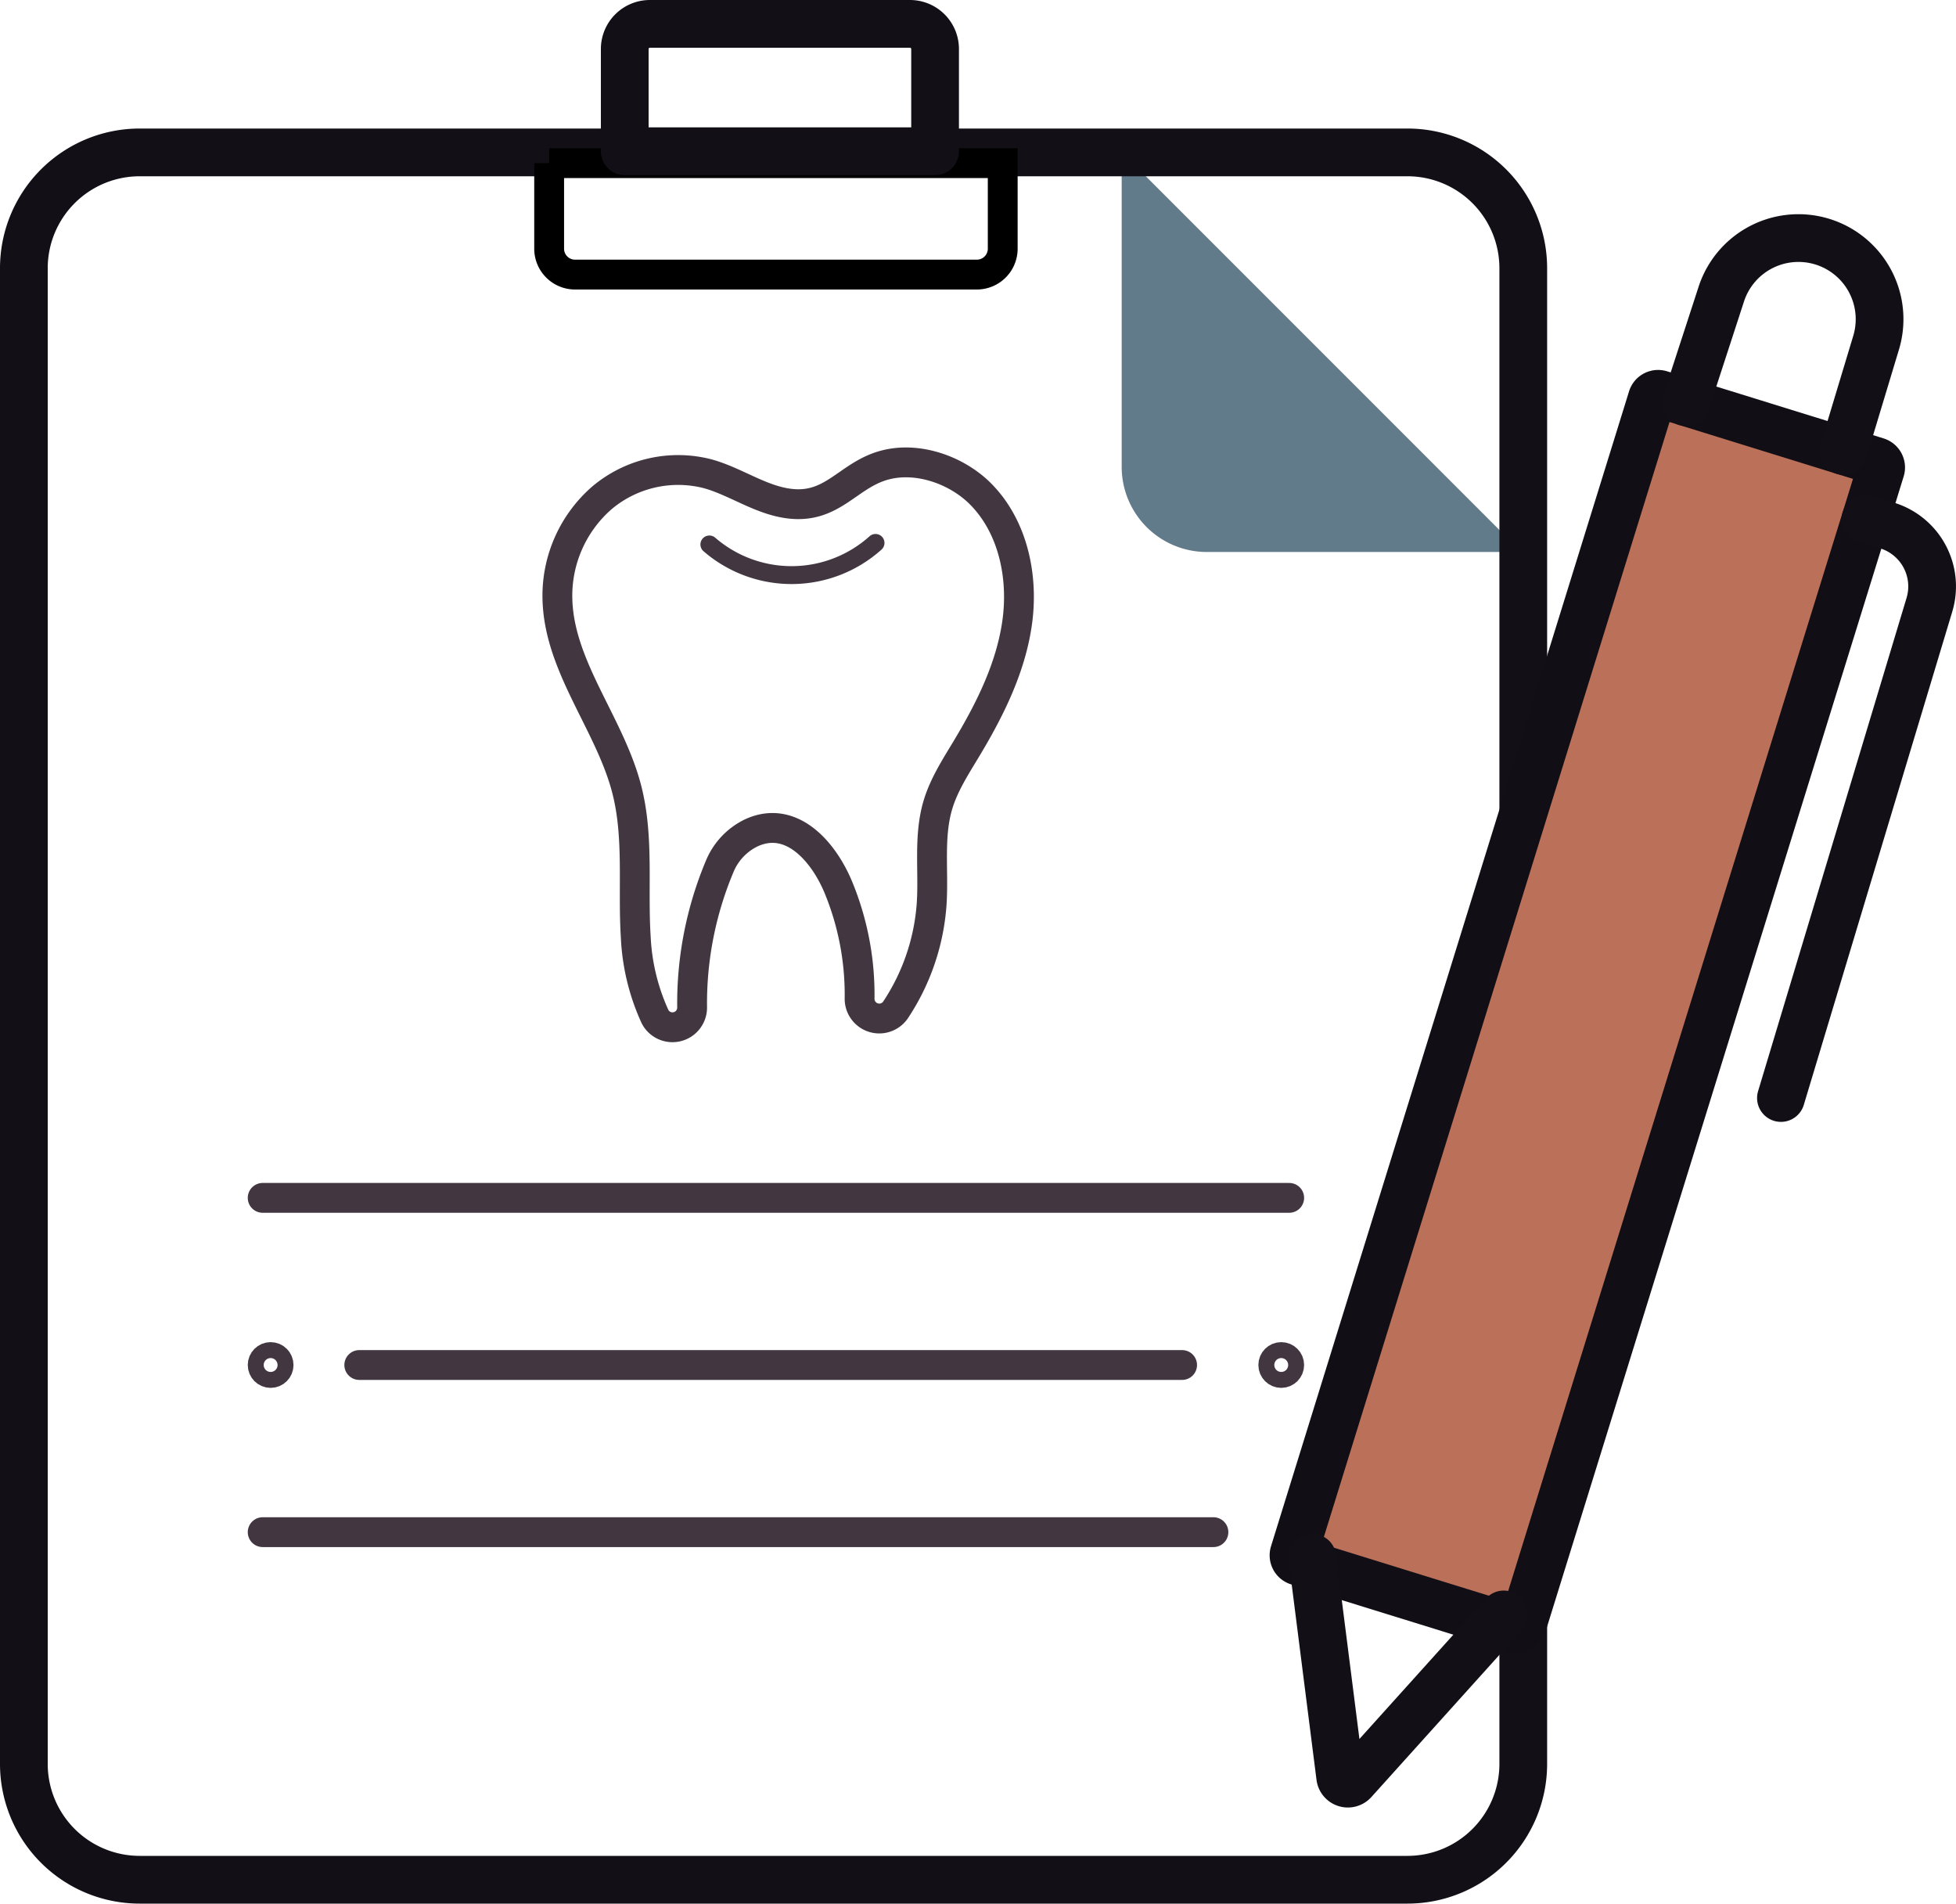
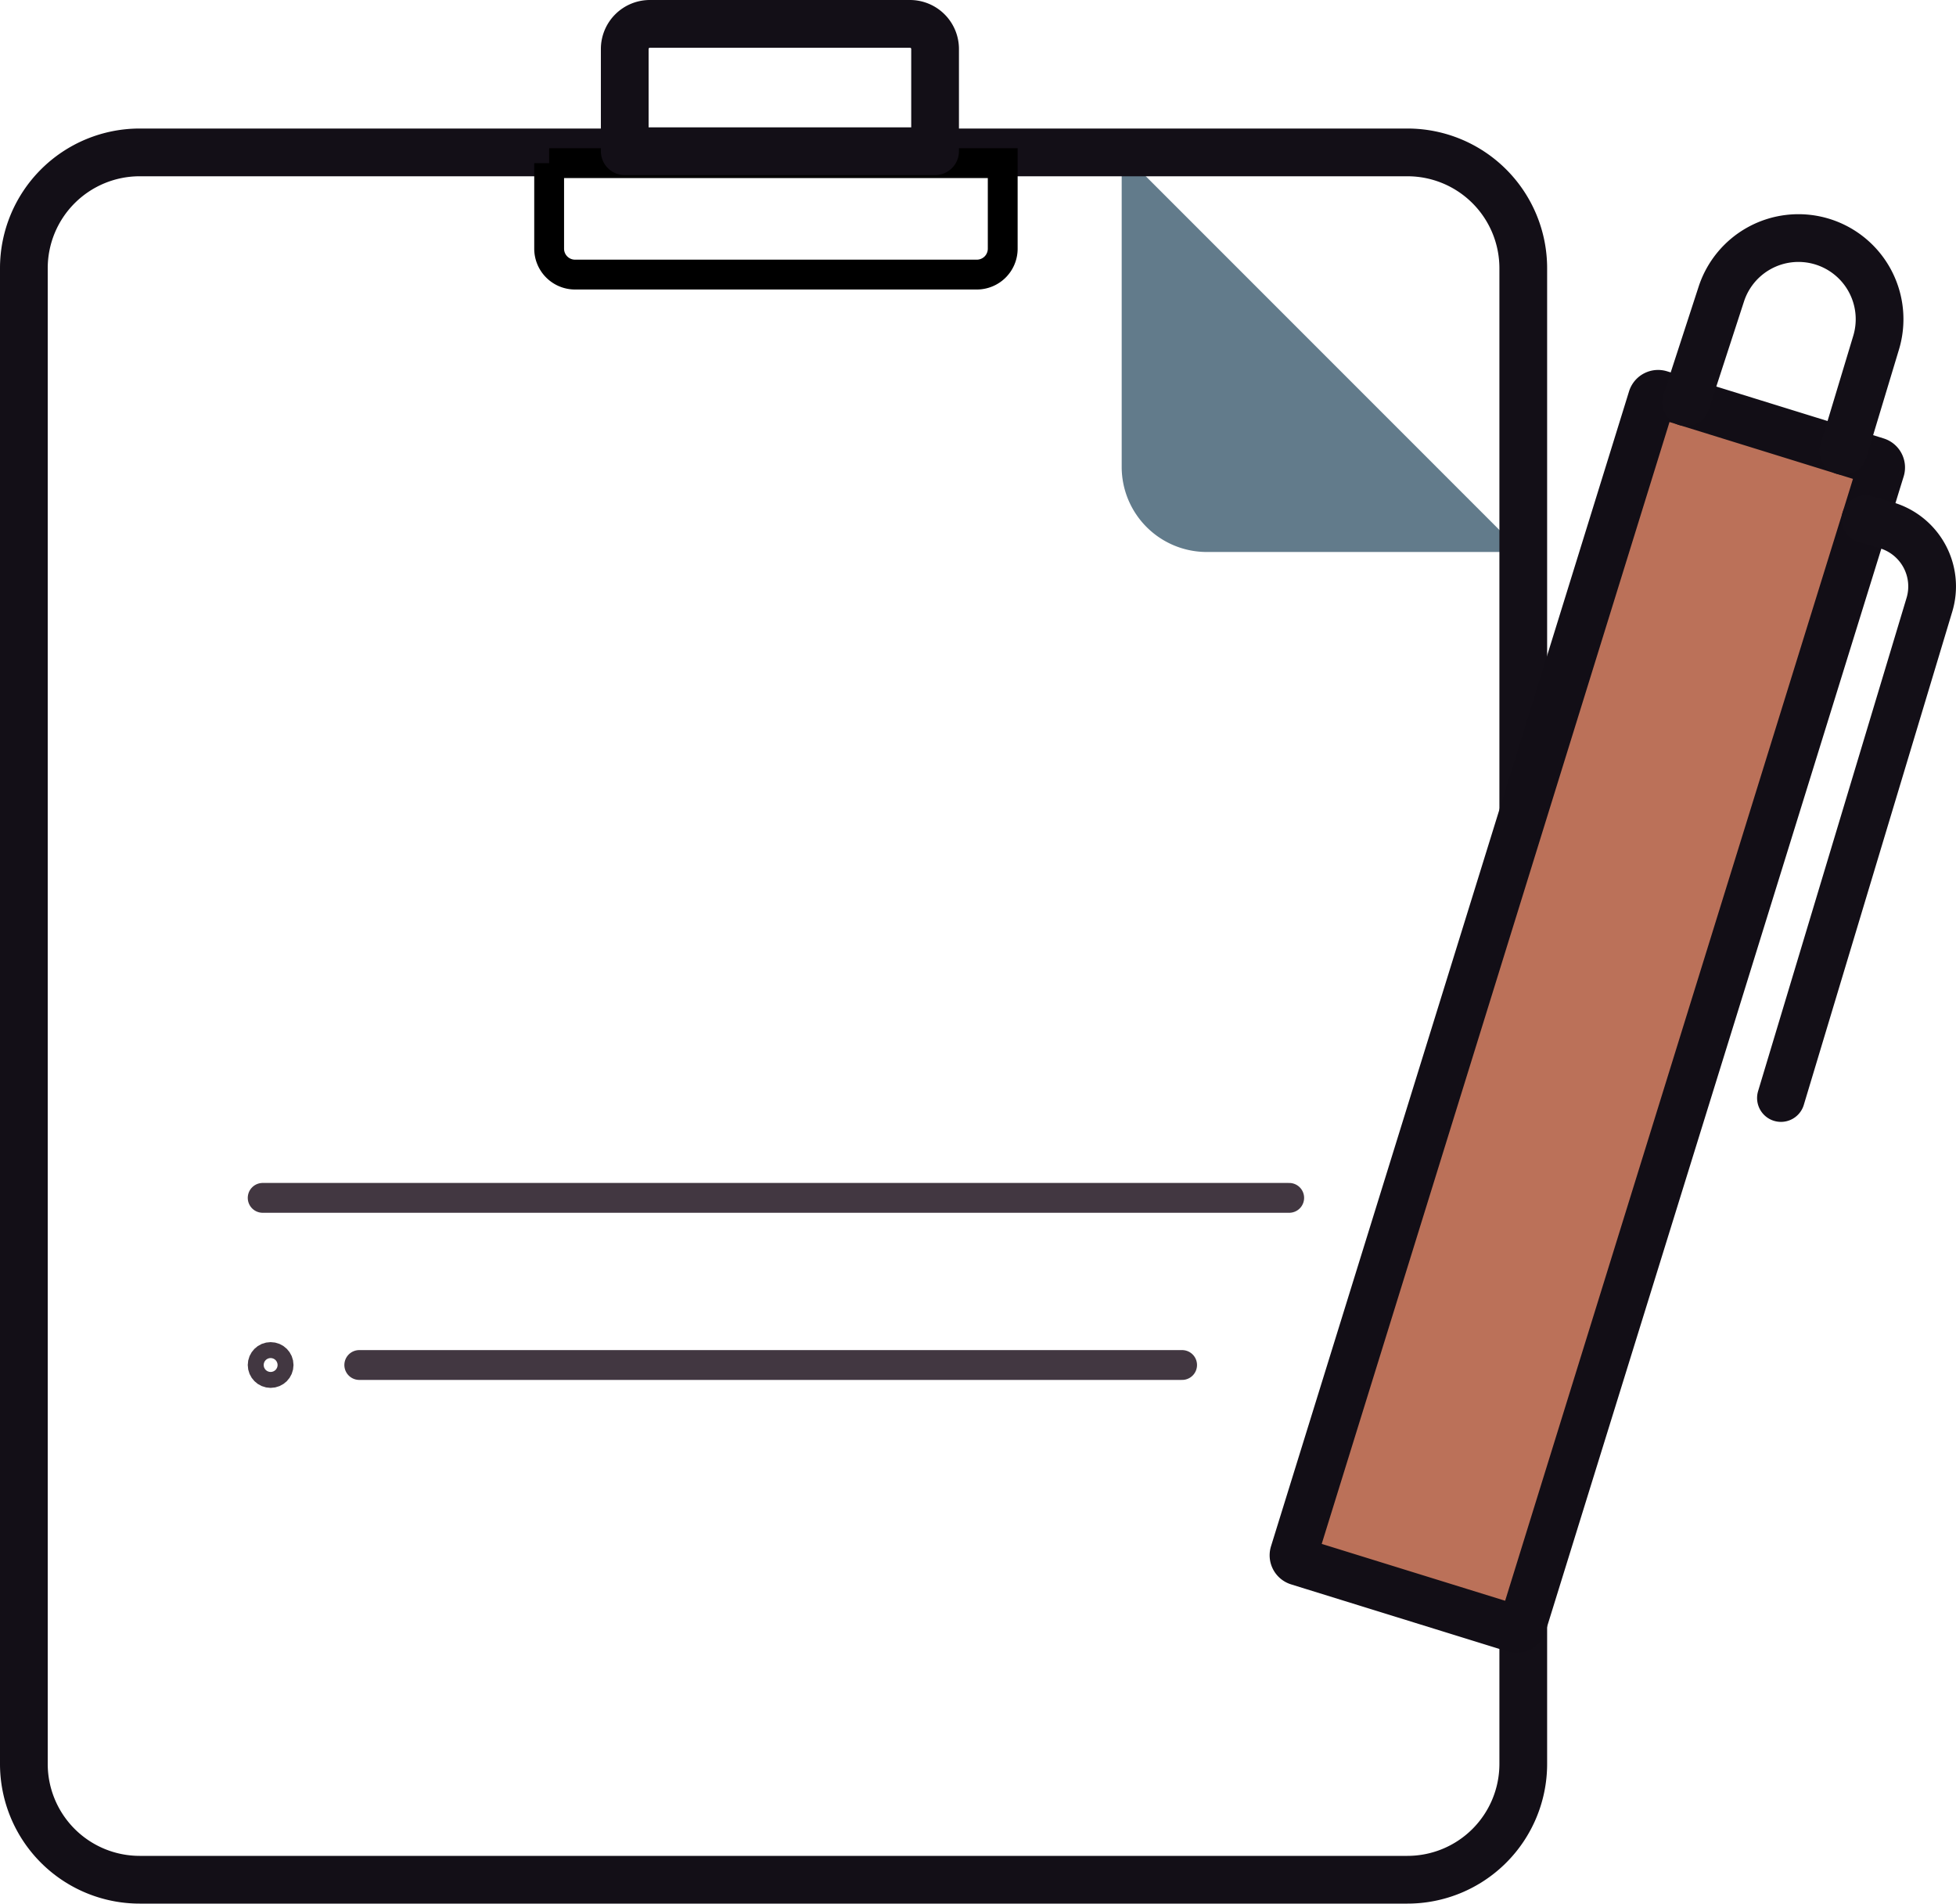
<svg xmlns="http://www.w3.org/2000/svg" viewBox="0 0 327.852 319">
  <defs>
    <style>.cls-1,.cls-3,.cls-4,.cls-6{fill:none;}.cls-1,.cls-6{stroke:#423741;}.cls-1,.cls-3,.cls-6{stroke-linecap:round;stroke-linejoin:round;}.cls-1,.cls-4{stroke-width:5px;}.cls-2{fill:#627b8b;}.cls-3{stroke:#130f17;}.cls-3,.cls-5{stroke-width:8px;}.cls-4{stroke:#000;}.cls-4,.cls-5{stroke-miterlimit:10;}.cls-5{fill:#bb7159;stroke:#120e16;}.cls-6{stroke-width:3px;}</style>
  </defs>
  <title>Open Dental</title>
  <g id="Layer_2" data-name="Layer 2">
    <g id="Open_Dental_Icon" data-name="Open Dental Icon">
-       <circle class="cls-1" cx="214.753" cy="228.743" r="1.334" />
      <circle class="cls-1" cx="45.362" cy="228.743" r="1.334" />
      <path class="cls-2" d="M255.011,92.5H202.272a14.261,14.261,0,0,1-14.261-14.261V25.5Z" />
      <path class="cls-3" d="M255.32,272.209v23.38A19.412,19.412,0,0,1,235.909,315H23.411A19.412,19.412,0,0,1,4,295.589V44.95A19.412,19.412,0,0,1,23.411,25.539h212.5A19.411,19.411,0,0,1,255.32,44.95v90.558" />
      <path class="cls-4" d="M92.044,27.341H168.07a0,0,0,0,1,0,0V41.674a4.34,4.34,0,0,1-4.34,4.34H96.385a4.34,4.34,0,0,1-4.34-4.34V27.341A0,0,0,0,1,92.044,27.341Z" />
      <path class="cls-3" d="M108.928,4H152.52a4.213,4.213,0,0,1,4.213,4.213V25.341a0,0,0,0,1,0,0H104.715a0,0,0,0,1,0,0V8.213A4.213,4.213,0,0,1,108.928,4Z" />
-       <line class="cls-1" x1="44.028" y1="256.753" x2="203.387" y2="256.753" />
      <line class="cls-1" x1="44.028" y1="200.734" x2="216.087" y2="200.734" />
      <line class="cls-1" x1="60.218" y1="228.743" x2="198.137" y2="228.743" />
      <path class="cls-5" d="M315.261,78.655l-.77,2.486-.681,2.22L255.243,272.209a1.1,1.1,0,0,1-1.363.719l-3.115-.962-30.621-9.489-2.571-.8a1.1,1.1,0,0,1-.718-1.363L276.064,69.371l.808-2.612a1.1,1.1,0,0,1,1.364-.718l1.9.586L312.5,76.655l2.04.636A1.1,1.1,0,0,1,315.261,78.655Z" />
-       <path class="cls-3" d="M219.968,261.047l4.667,36.728a1.3,1.3,0,0,0,2.246.7l25.161-27.933" />
      <path class="cls-3" d="M282.614,67.4l5.9-18.118a13.6,13.6,0,0,1,16.466-8.92h0a13.6,13.6,0,0,1,9.483,17.059l-5.477,18.149" />
      <path class="cls-3" d="M312.677,87.016l3.451.994a10.675,10.675,0,0,1,7.268,13.336L298.511,184" />
-       <path class="cls-6" d="M118.9,91.239a21.058,21.058,0,0,0,27.85-.257" />
-       <path class="cls-1" d="M131.858,84.333c-4.68-.729-8.71-3.7-13.278-4.951a19.824,19.824,0,0,0-17.687,4.043A21.747,21.747,0,0,0,93.425,100.1c.136,11.534,8.839,21.139,11.666,32.322,2.02,7.991.946,16.4,1.472,24.627a35.958,35.958,0,0,0,3.23,13.319,3.292,3.292,0,0,0,6.215-1.582,59.251,59.251,0,0,1,4.59-23.52,10.807,10.807,0,0,1,5.413-5.739c6.7-3.013,12.046,3.238,14.5,9.141a47.179,47.179,0,0,1,3.568,18.682,3.3,3.3,0,0,0,6.06,1.839,36.746,36.746,0,0,0,6.022-17.759c.356-5.541-.543-11.248,1.048-16.569,1-3.332,2.913-6.3,4.709-9.278,3.962-6.575,7.489-13.607,8.565-21.209s-.621-15.912-5.957-21.431c-4.009-4.147-10.758-6.576-16.448-4.946C141.937,79.754,139.412,85.511,131.858,84.333Z" />
    </g>
  </g>
</svg>